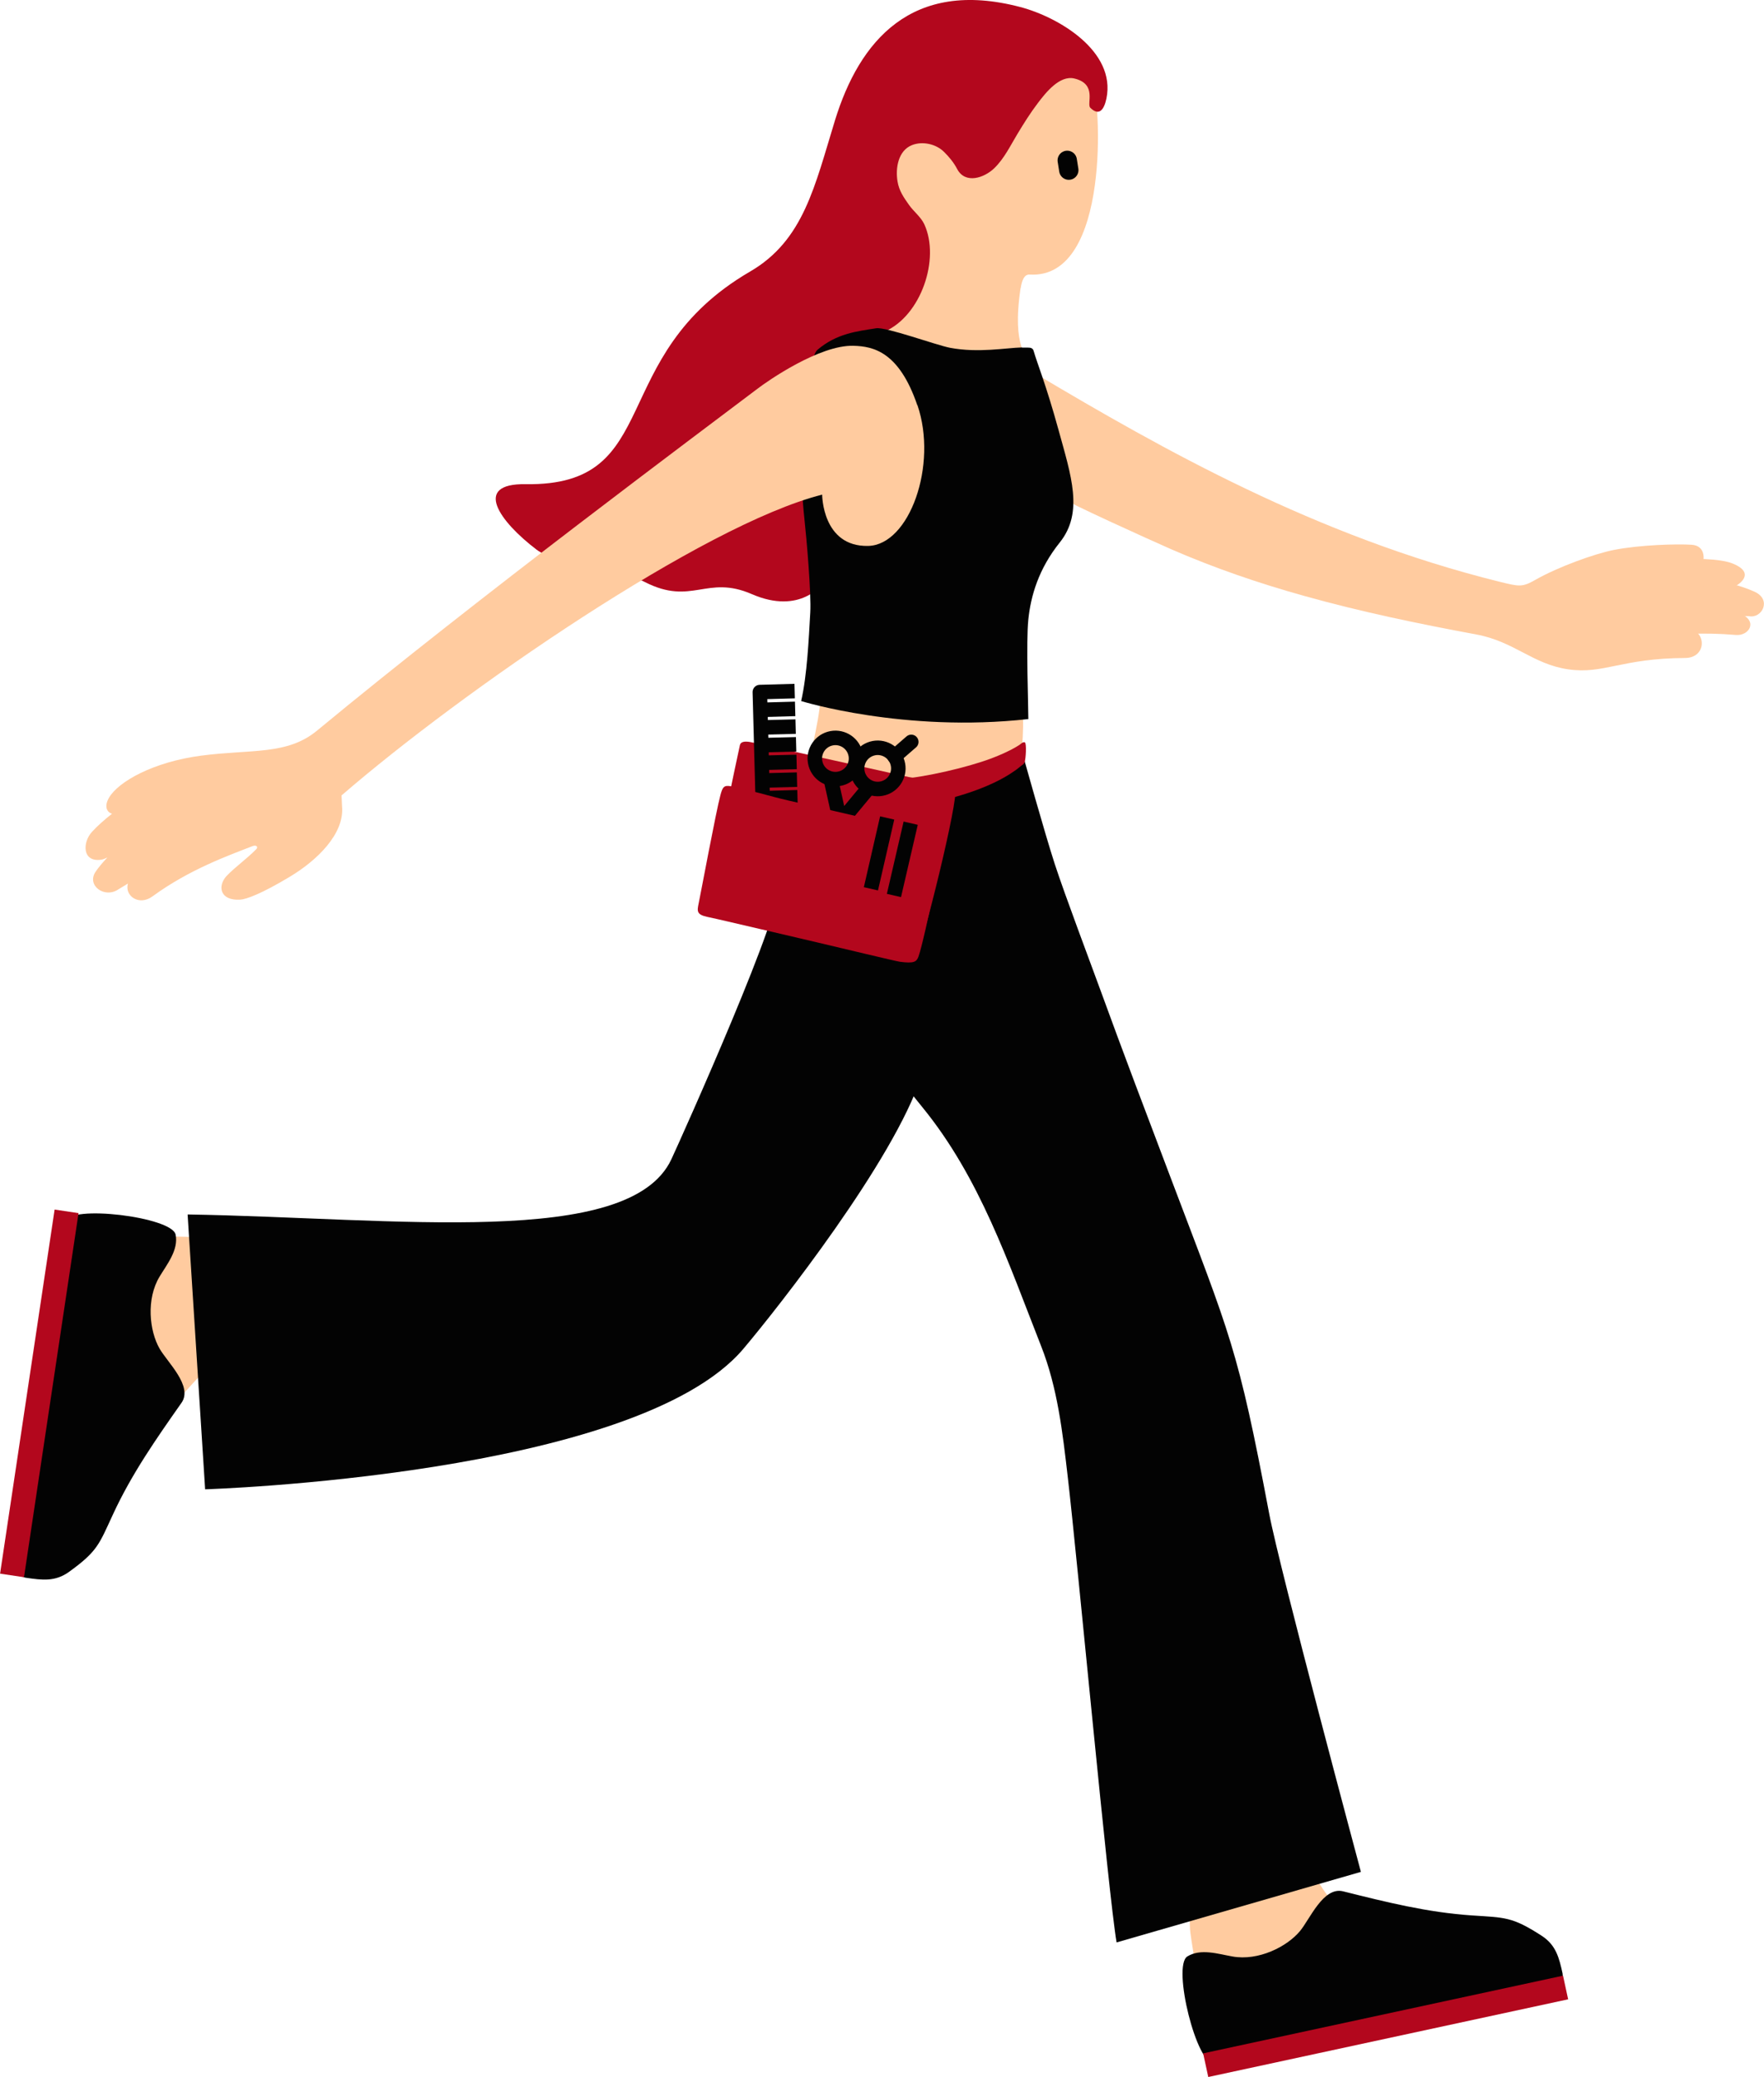
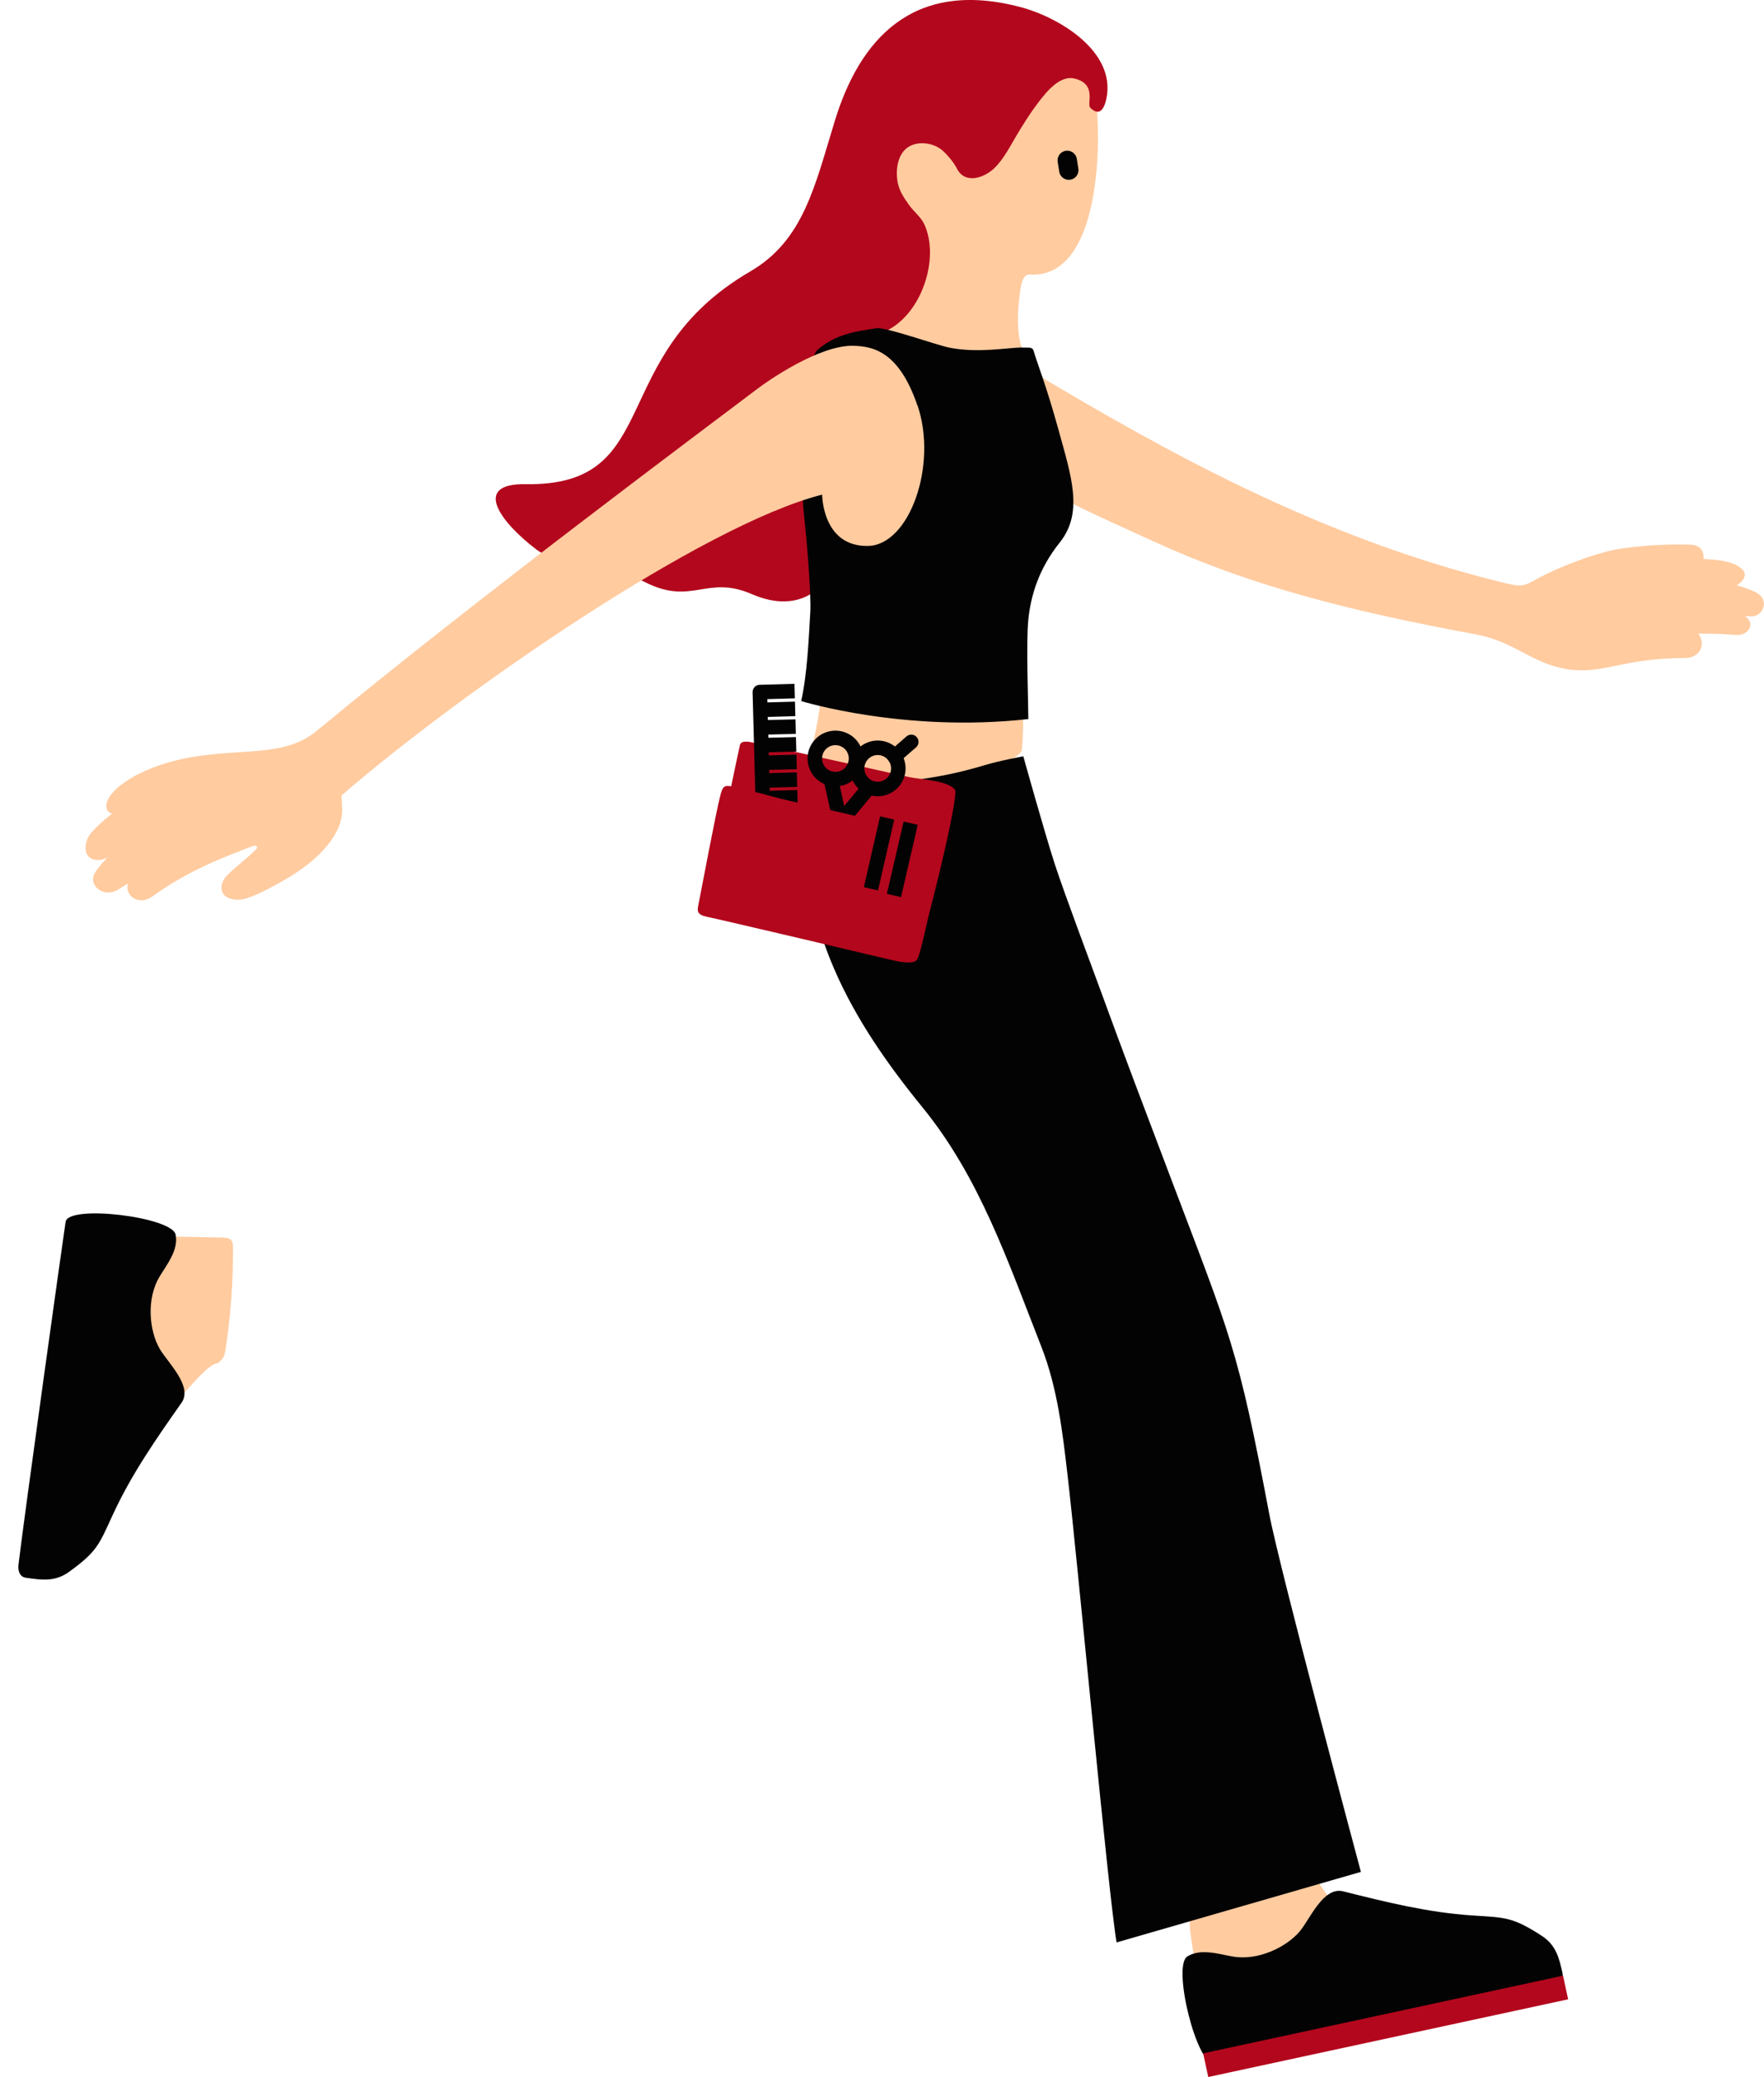
<svg xmlns="http://www.w3.org/2000/svg" id="_レイヤー_2" viewBox="0 0 182.31 214.62">
  <defs>
    <style>.cls-1,.cls-2,.cls-3{stroke-width:1.5px;}.cls-1,.cls-2,.cls-3,.cls-4{fill:none;stroke:#030303;}.cls-1,.cls-2,.cls-4{stroke-linejoin:round;}.cls-1,.cls-4{stroke-linecap:round;}.cls-5{fill:#b3071d;}.cls-5,.cls-6,.cls-7{stroke-width:0px;}.cls-6{fill:#030303;}.cls-3{stroke-miterlimit:10;}.cls-7{fill:#ffcb9f;}.cls-4{stroke-width:2px;}</style>
  </defs>
  <g id="_イラスト">
    <path class="cls-7" d="m168.33,64.88s2.99-.3,6.03.03c2.06.22,2.06,3.07-.2,3.08-6.63.03-8.43,1.71-12.1,1.17s-5.55-2.87-9.48-3.6c-5.99-1.11-11.97-2.35-17.85-4-4.65-1.3-9.24-2.87-13.67-4.8-2.19-.96-11.01-4.95-11.28-5.31-.3-.4-.32-2.64-1.13-5.34-1.06-3.53-1.31-5.45-1.64-7.5,13.15,7.82,29.03,16.81,47.96,21.5,2.07.51,2.35.58,3.72-.2,2.33-1.33,6.11-2.69,8.08-3.08,2.71-.54,6.62-.64,8.06-.54s1.23,1.49,1.23,1.49" />
    <path class="cls-7" d="m124.02,204.97c3.47-1.57,7.51-1.48,10.97-3.05,1.19-.54,4.73-2.27,3.93-4.01-.2-.43-.56-.76-.89-1.1-1.02-1.03-1.73-2.21-2.38-3.49-.46-.9-.25-.9-1.25-.76-.7.1-1.41.37-2.09.55-2.8.76-5.62,1.61-8.18,2.99-1.35.73-1.19,1.81-1.14,3.25.02.47.82,5.7,1.01,5.61Z" />
    <path class="cls-7" d="m22.47,140.88c.24-.19.48-.38.63-.65.12-.22.16-.47.2-.72.54-3.51.8-7.07.78-10.62,0-.25-.01-.53-.18-.73-.2-.24-.56-.27-.88-.28-2.4-.05-4.81-.1-7.21-.15-.25,0-.51,0-.73.11-.25.13-.4.4-.53.65-.8,1.61-1.18,3.4-1.36,5.19-.17,1.72-.15,3.51.44,5.14.46,1.28,1.26,2.42,2.04,3.54.44.63.94,1.74,1.55,2.2.81.6.98.2,1.66-.47.63-.62,2.71-3.22,3.59-3.22Z" />
    <path class="cls-7" d="m83.38,81.39c0,.39,0,.82.27,1.09.23.23.58.29.9.32,4.89.56,9.89.19,14.64-1.1,2.32,0,4.28-2.4,5.95-3.64.16-.12.32-.24.4-.41.06-.13.08-.28.09-.43.12-1.41.14-2.83.07-4.25-.11-2.18-2.16-1.67-3.69-1.82-.97-.09-1.95-.19-2.92-.28-3.74-.36-7.65-1.1-11.4-1.1-2.42-.23-2.75-.14-2.89,2.34-.17,2.98-1.35,6.29-1.4,9.28Z" />
    <path class="cls-7" d="m105.49,29.77c.2-1.33.67-1.42.93-1.4,8.46.5,7.32-18.36,6.48-19.85-1.03-1.82-3.63-2.68-5.65-3.22-1.44-.38-2.94-.66-4.42-.43-1.78.29-3.36,1.3-4.82,2.36-3.21,2.34-6.3,5.27-7.3,9.11-1.08,4.2.55,8.7-.29,12.96-.24,1.21-.67,2.44-.41,3.64.28,1.25,1.29,2.24,2.44,2.81s2.44.77,3.71.97c2.41.37,4.83.72,7.27.74.52,0,1.67-.14,2.09-.44.97-.69-1.02-.71-.04-7.27Z" />
    <path class="cls-5" d="m91.47,34.24c3.7-1.63,5.71-7.45,4.06-11.06-.35-.76-1.1-1.32-1.58-2-.55-.78-1.03-1.46-1.19-2.43-.23-1.36.06-3.18,1.48-3.75,1.09-.44,2.5-.13,3.33.7.53.52,1.01,1.11,1.35,1.76.84,1.6,2.81.92,3.84-.08,1.04-1.01,1.67-2.35,2.41-3.57.66-1.09,1.33-2.16,2.1-3.17.79-1.04,2.23-2.89,3.76-2.53,2.39.57,1.25,2.61,1.65,3.02.92.92,1.43.19,1.67-.95,1.01-4.9-4.97-8.42-8.89-9.45-11.28-2.97-16.65,3.55-19.16,11.69-2.1,6.82-3.24,12.42-8.78,15.64-15.05,8.76-8.76,22.2-23.2,21.97-5.52-.09-2.69,3.86,1.14,6.77,2.1,1.59,8.1,1.77,11.2,3.35,4.86,2.47,6.36-.79,11.04,1.24,5.04,2.19,7.31-1.09,7.31-1.09,0,0,5.56-25.64,6.47-26.05Z" />
    <path class="cls-6" d="m161.5,203.95c-.36-1.63-.67-2.96-2.17-3.93-3.06-1.98-3.79-1.87-7.21-2.1-4.6-.31-8.87-1.38-13.31-2.49-2.04-.51-3.43,2.87-4.45,4.1-1.33,1.61-4.29,3.12-7,2.63-1.46-.26-3.28-.85-4.65,0-1.59.99,1,11.41,2.8,11.03,2.04-.44,30.28-6.87,34.99-8.05.61-.15,1.13-.56.99-1.19Z" />
    <path class="cls-6" d="m83.44,83.45c-.08-.36.03-.67.66-.84,3.37-.92,6.81-1.58,10.27-2,2.51-.3,4.94-.8,7.34-1.53,1.62-.49,4.05-.93,4.05-.93,0,0,2.2,7.9,3.25,11.13,1.05,3.22,3.7,10.23,4.68,12.92,2.37,6.52,4.84,13.01,7.3,19.5,6.2,16.38,6.93,17.49,10.18,34.7,1.08,5.73,9.48,37.02,9.48,37.02l-25.25,7.29c-.83-4.76-4.05-39.57-5.05-48.12-.53-4.58-1.05-9.18-2.75-13.5-3.39-8.61-6.32-17.39-12.27-24.68-3.58-4.39-6.89-9.11-9.14-14.34-1.62-3.78-2.71-7.65-2.24-11.79.12-1.1.41-2.36.1-3.46-.13-.44-.51-.95-.6-1.38Z" />
-     <path class="cls-6" d="m19.4,125.49c21.51.35,45.64,3.54,49.98-5.69,1-2.14,12.12-26.9,10.92-28.13,2.75,2.84,17.33,12.11,14.9,19.58-2.8,8.63-14.75,23.84-18.37,28.12-11.13,13.15-55.63,14.52-55.63,14.52l-1.81-28.39Z" />
    <path class="cls-6" d="m105.63,35.92c.2,0,.41,0,.61,0,.16,0,.34.01.46.12.09.08.13.21.16.33.31,1.1,1.25,3.37,2.54,8.06,1.29,4.7,2.62,8.51.13,11.62-2.2,2.74-3,5.54-3.25,7.95s0,8.73,0,10.3c-12.85,1.44-23.48-1.86-23.48-1.86.62-2.72.78-6.35.94-9.13.12-1.93-.39-7.75-.6-9.66-.91-8.3.4-16.7,1.34-17.5,1.99-1.69,4.04-1.91,6.07-2.23,1.01-.16,6.19,1.74,7.65,2.02,2.91.55,5.8,0,7.43-.04Z" />
    <path class="cls-5" d="m94.53,98.91c-.82.26-19.95-4.17-20.75-4.67-1.1-.67-.65-1.36-.4-2.48.56-2.57,2.62-12.7,3.09-14.77.17-.75,1.8-.1,2.27-.03.99.16,13.54,2.97,15.18,3.33,1.07.24,4.13.35,4.78,1.33.46.69-3.41,16.39-4.04,17.21-.03.03-.07.06-.13.08Z" />
    <rect class="cls-5" x="124.19" y="208.13" width="38.05" height="2.5" transform="translate(-40.96 34.93) rotate(-12.18)" />
    <path class="cls-6" d="m2.68,163.03c1.67.24,3.02.43,4.47-.62,2.96-2.14,3.1-2.86,4.54-5.96,1.93-4.17,4.45-7.77,7.07-11.5,1.21-1.72-1.48-4.21-2.27-5.6-1.04-1.81-1.41-5.11.01-7.45.76-1.26,1.97-2.75,1.65-4.33-.37-1.83-11.09-3.13-11.37-1.32-.31,2.05-4.31,30.64-4.87,35.44-.07.63.13,1.25.77,1.34Z" />
-     <rect class="cls-5" x="-14.96" y="142.75" width="38.04" height="2.5" transform="translate(-138.95 126.66) rotate(-81.48)" />
-     <path class="cls-5" d="m93.83,83.51s-.85-3.02-.85-3.02c2.54-.15,7-1.2,9.38-2.09.75-.28,1.48-.59,2.19-.96.28-.15.55-.3.81-.47.13-.09.4-.37.57-.25.17.12.1,1.67-.04,2.06-.07.19-.25.26-.39.38-.21.17-.42.35-.65.5-.65.46-1.35.85-2.08,1.2-2.12,1.01-4.41,1.64-6.7,2.14-.1.02-2.14.48-2.24.51Z" />
    <line class="cls-4" x1="110.3" y1="16.57" x2="110.46" y2="17.58" />
    <path class="cls-7" d="m94.8,41.86c-1.89-5.53-4.55-6.07-6.58-6.13-3.51-.11-8.9,3.64-9.95,4.45-5.75,4.36-28.75,21.46-45.5,35.31-3.09,2.56-6.8,1.91-11.98,2.59-5.01.66-8.57,2.71-9.52,4.34-.54.92-.21,1.52.31,1.66-.79.62-1.51,1.26-2.08,1.88-.98,1.07-1.03,3.17.98,2.87.15-.02.38-.11.62-.23-.5.53-.92,1.03-1.23,1.49-.94,1.42.96,2.79,2.39,1.79l.96-.58c-.36,1.29,1.16,2.33,2.53,1.33,3.81-2.79,7.86-4.23,10.35-5.2.39-.15.61.08.39.31-1.01,1.03-2.15,1.81-3.09,2.79-.95,1.06-.65,2.56,1.44,2.43.63-.04,2.22-.63,5.07-2.34,2.85-1.7,5.71-4.46,5.44-7.31l-.05-1.12c12.42-10.74,37.35-27.96,49.67-31.08,0,0,0,5.41,4.76,5.3,4.27-.1,7.2-8.37,5.09-14.54Z" />
    <path class="cls-7" d="m169.7,62.29c2.58-.5,7.71.03,10.21,1.13,1.8.79.85,2.31-.52,2.19-6.43-.57-12.92.77-12.92.77" />
    <path class="cls-7" d="m168.8,59.87c4.62-.79,9.72-.01,12.55,1.28,1.78.82.76,2.78-.59,2.52l-12.02-.39" />
    <path class="cls-7" d="m168.21,58.12s8.27-.92,10.84.1c2.57,1.03.46,2.25.46,2.25l-9.91.51" />
    <circle class="cls-3" cx="86.34" cy="78.38" r="2.13" transform="translate(-18.42 27.16) rotate(-16.18)" />
    <circle class="cls-3" cx="90.71" cy="79.4" r="2.13" transform="translate(-18.53 28.42) rotate(-16.18)" />
    <line class="cls-1" x1="92.44" y1="78.17" x2="94.18" y2="76.66" />
    <polyline class="cls-2" points="89.67 81.54 86.85 84.94 85.85 80.45" />
    <polyline class="cls-2" points="79.03 90.09 78.53 71.51 82.13 71.41" />
    <line class="cls-2" x1="78.58" y1="73.35" x2="82.18" y2="73.25" />
    <line class="cls-2" x1="78.63" y1="75.17" x2="82.23" y2="75.08" />
    <line class="cls-2" x1="78.68" y1="77" x2="82.28" y2="76.91" />
    <line class="cls-2" x1="78.73" y1="78.82" x2="82.33" y2="78.73" />
    <line class="cls-2" x1="78.78" y1="80.65" x2="82.37" y2="80.56" />
    <line class="cls-2" x1="78.83" y1="82.48" x2="82.42" y2="82.38" />
    <line class="cls-2" x1="78.88" y1="84.3" x2="82.47" y2="84.21" />
    <path class="cls-5" d="m75.56,81.25c2.06.4,3.89,1,5.85,1.45,3.22.73,6.44,1.48,9.66,2.23,1.05.25,5.58,1.65,6.73.84.02-.01-2.2,11.15-2.87,13.06-.2.56-.46.74-1.92.55-.4-.05-6.71-1.57-8.42-1.97-3.29-.77-6.25-1.47-9.54-2.23-.65-.15-1.3-.3-1.96-.44-1.11-.24-1.05-.6-.88-1.41.19-.89,1.79-9.49,2.25-11.19.22-.81.36-1.04,1.11-.89Z" />
    <line class="cls-2" x1="91.69" y1="84.52" x2="90.01" y2="91.84" />
    <line class="cls-2" x1="94.12" y1="85.06" x2="92.39" y2="92.53" />
  </g>
</svg>